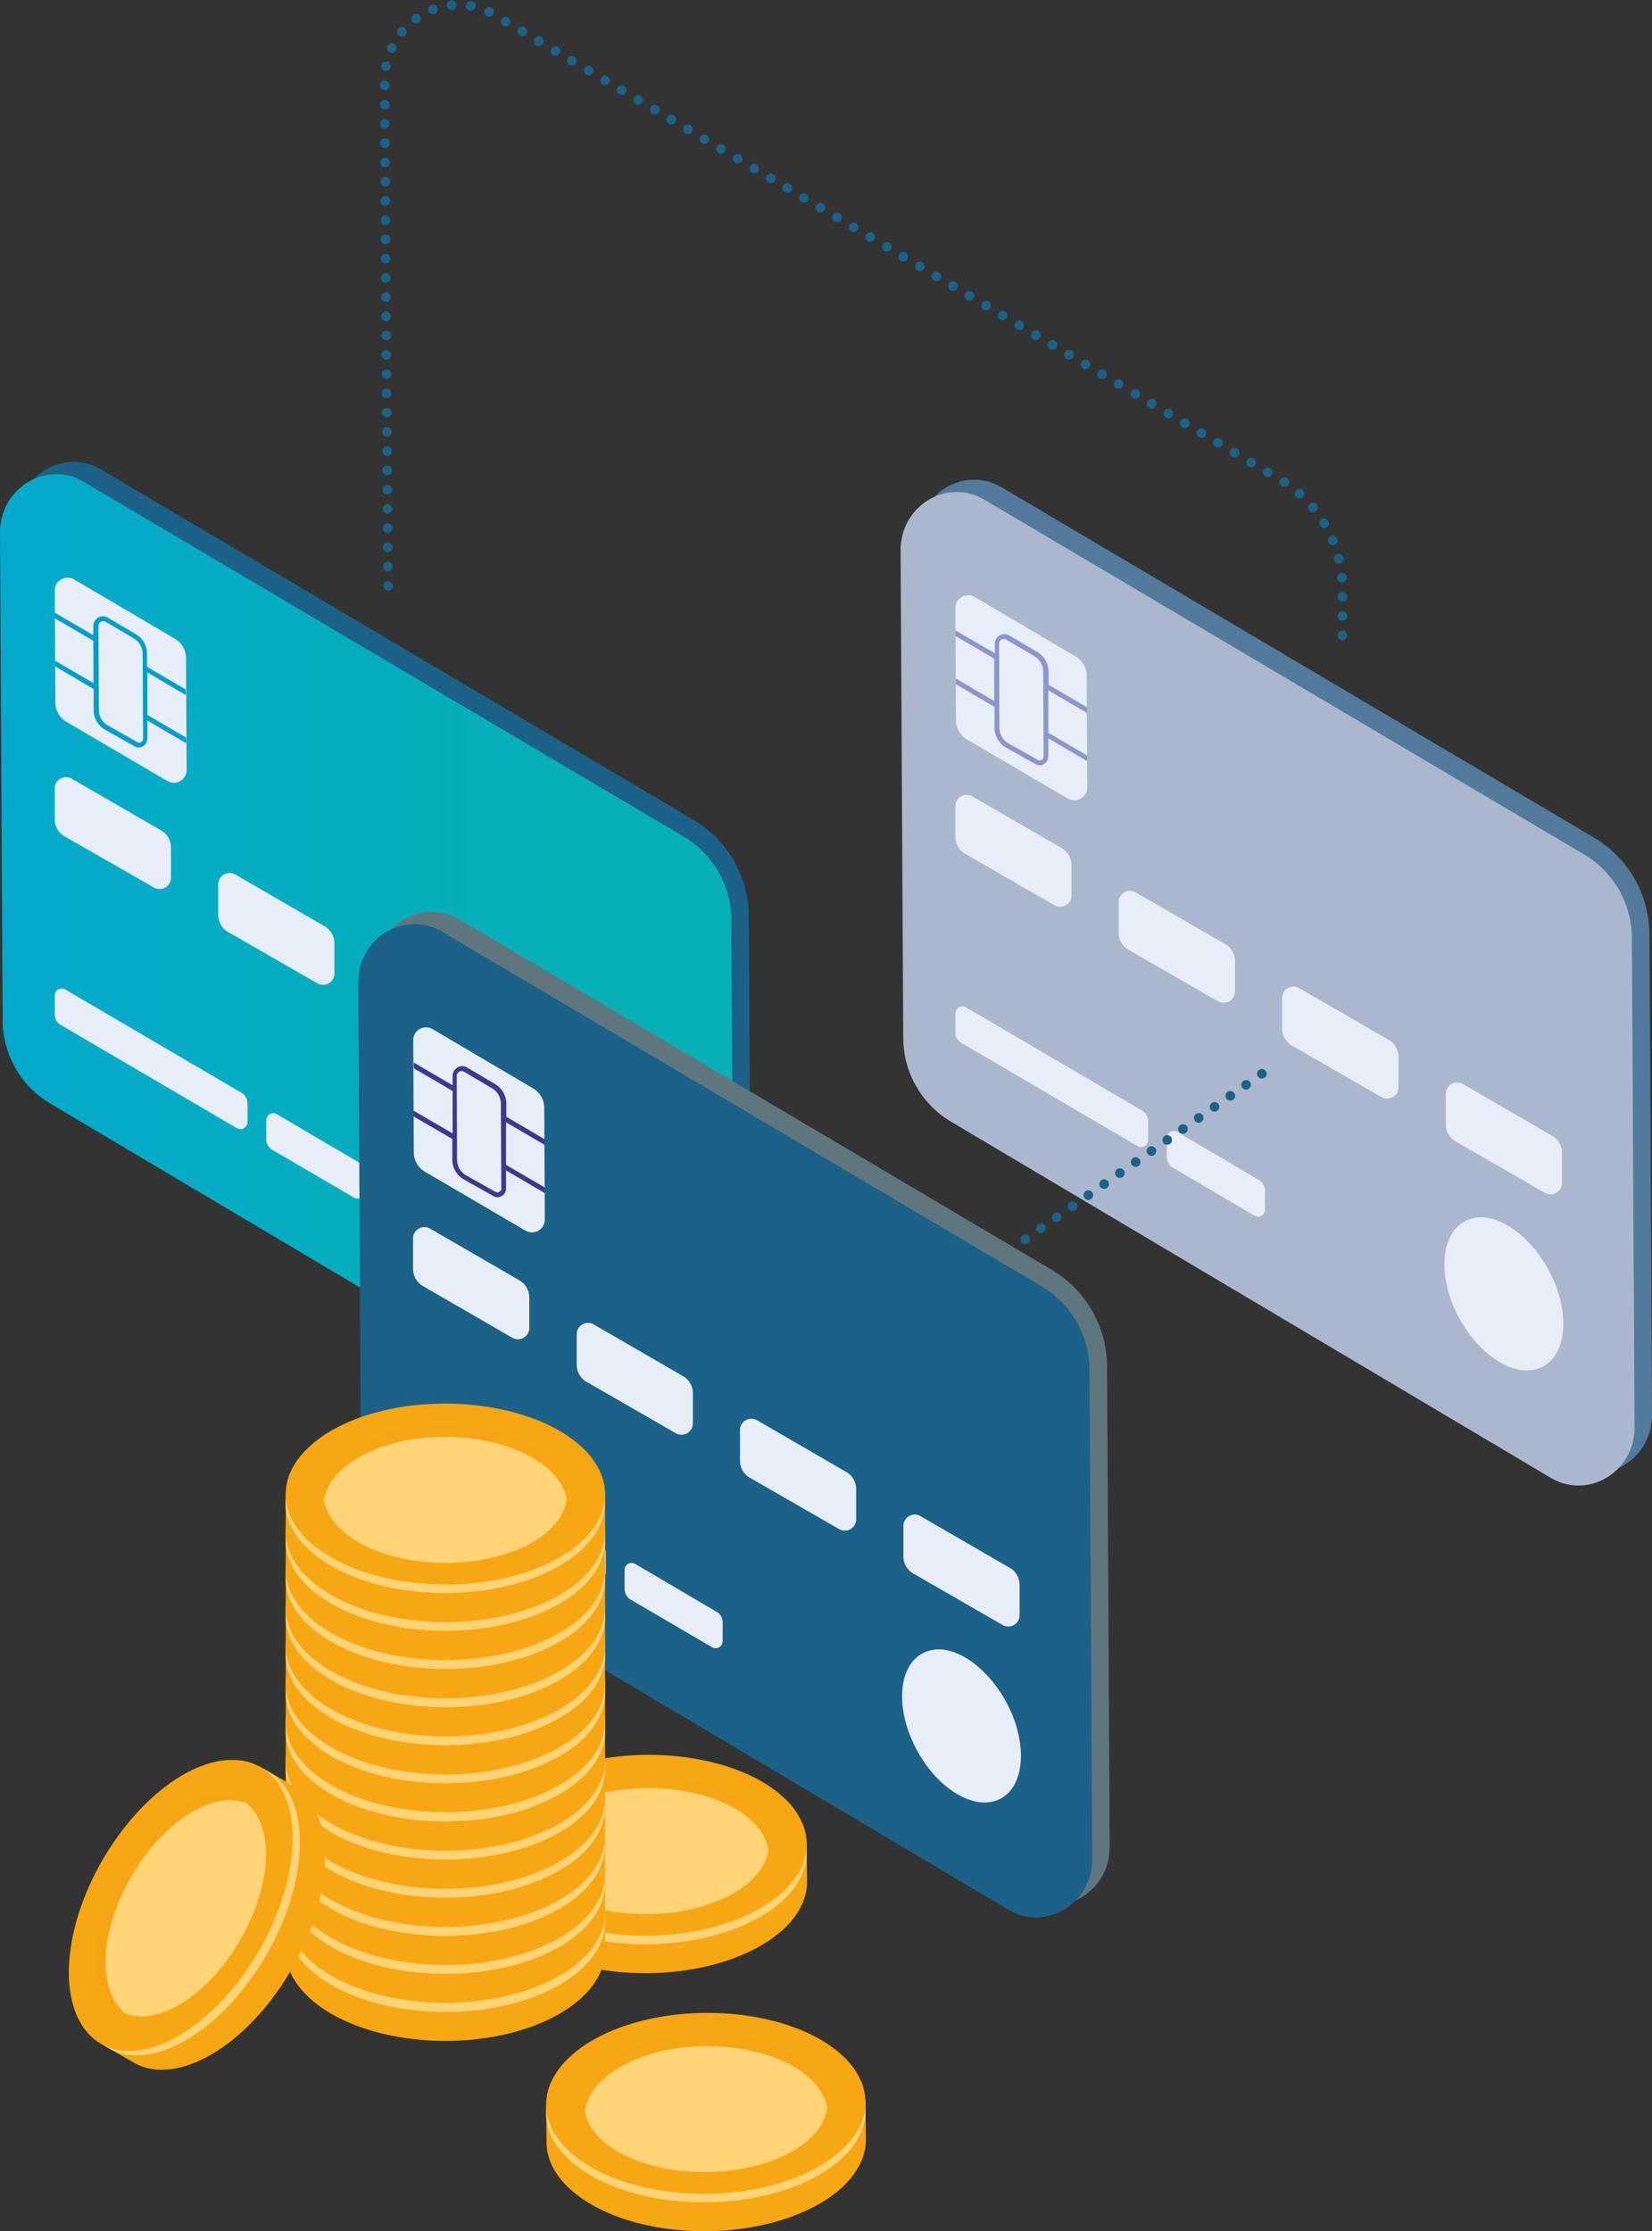
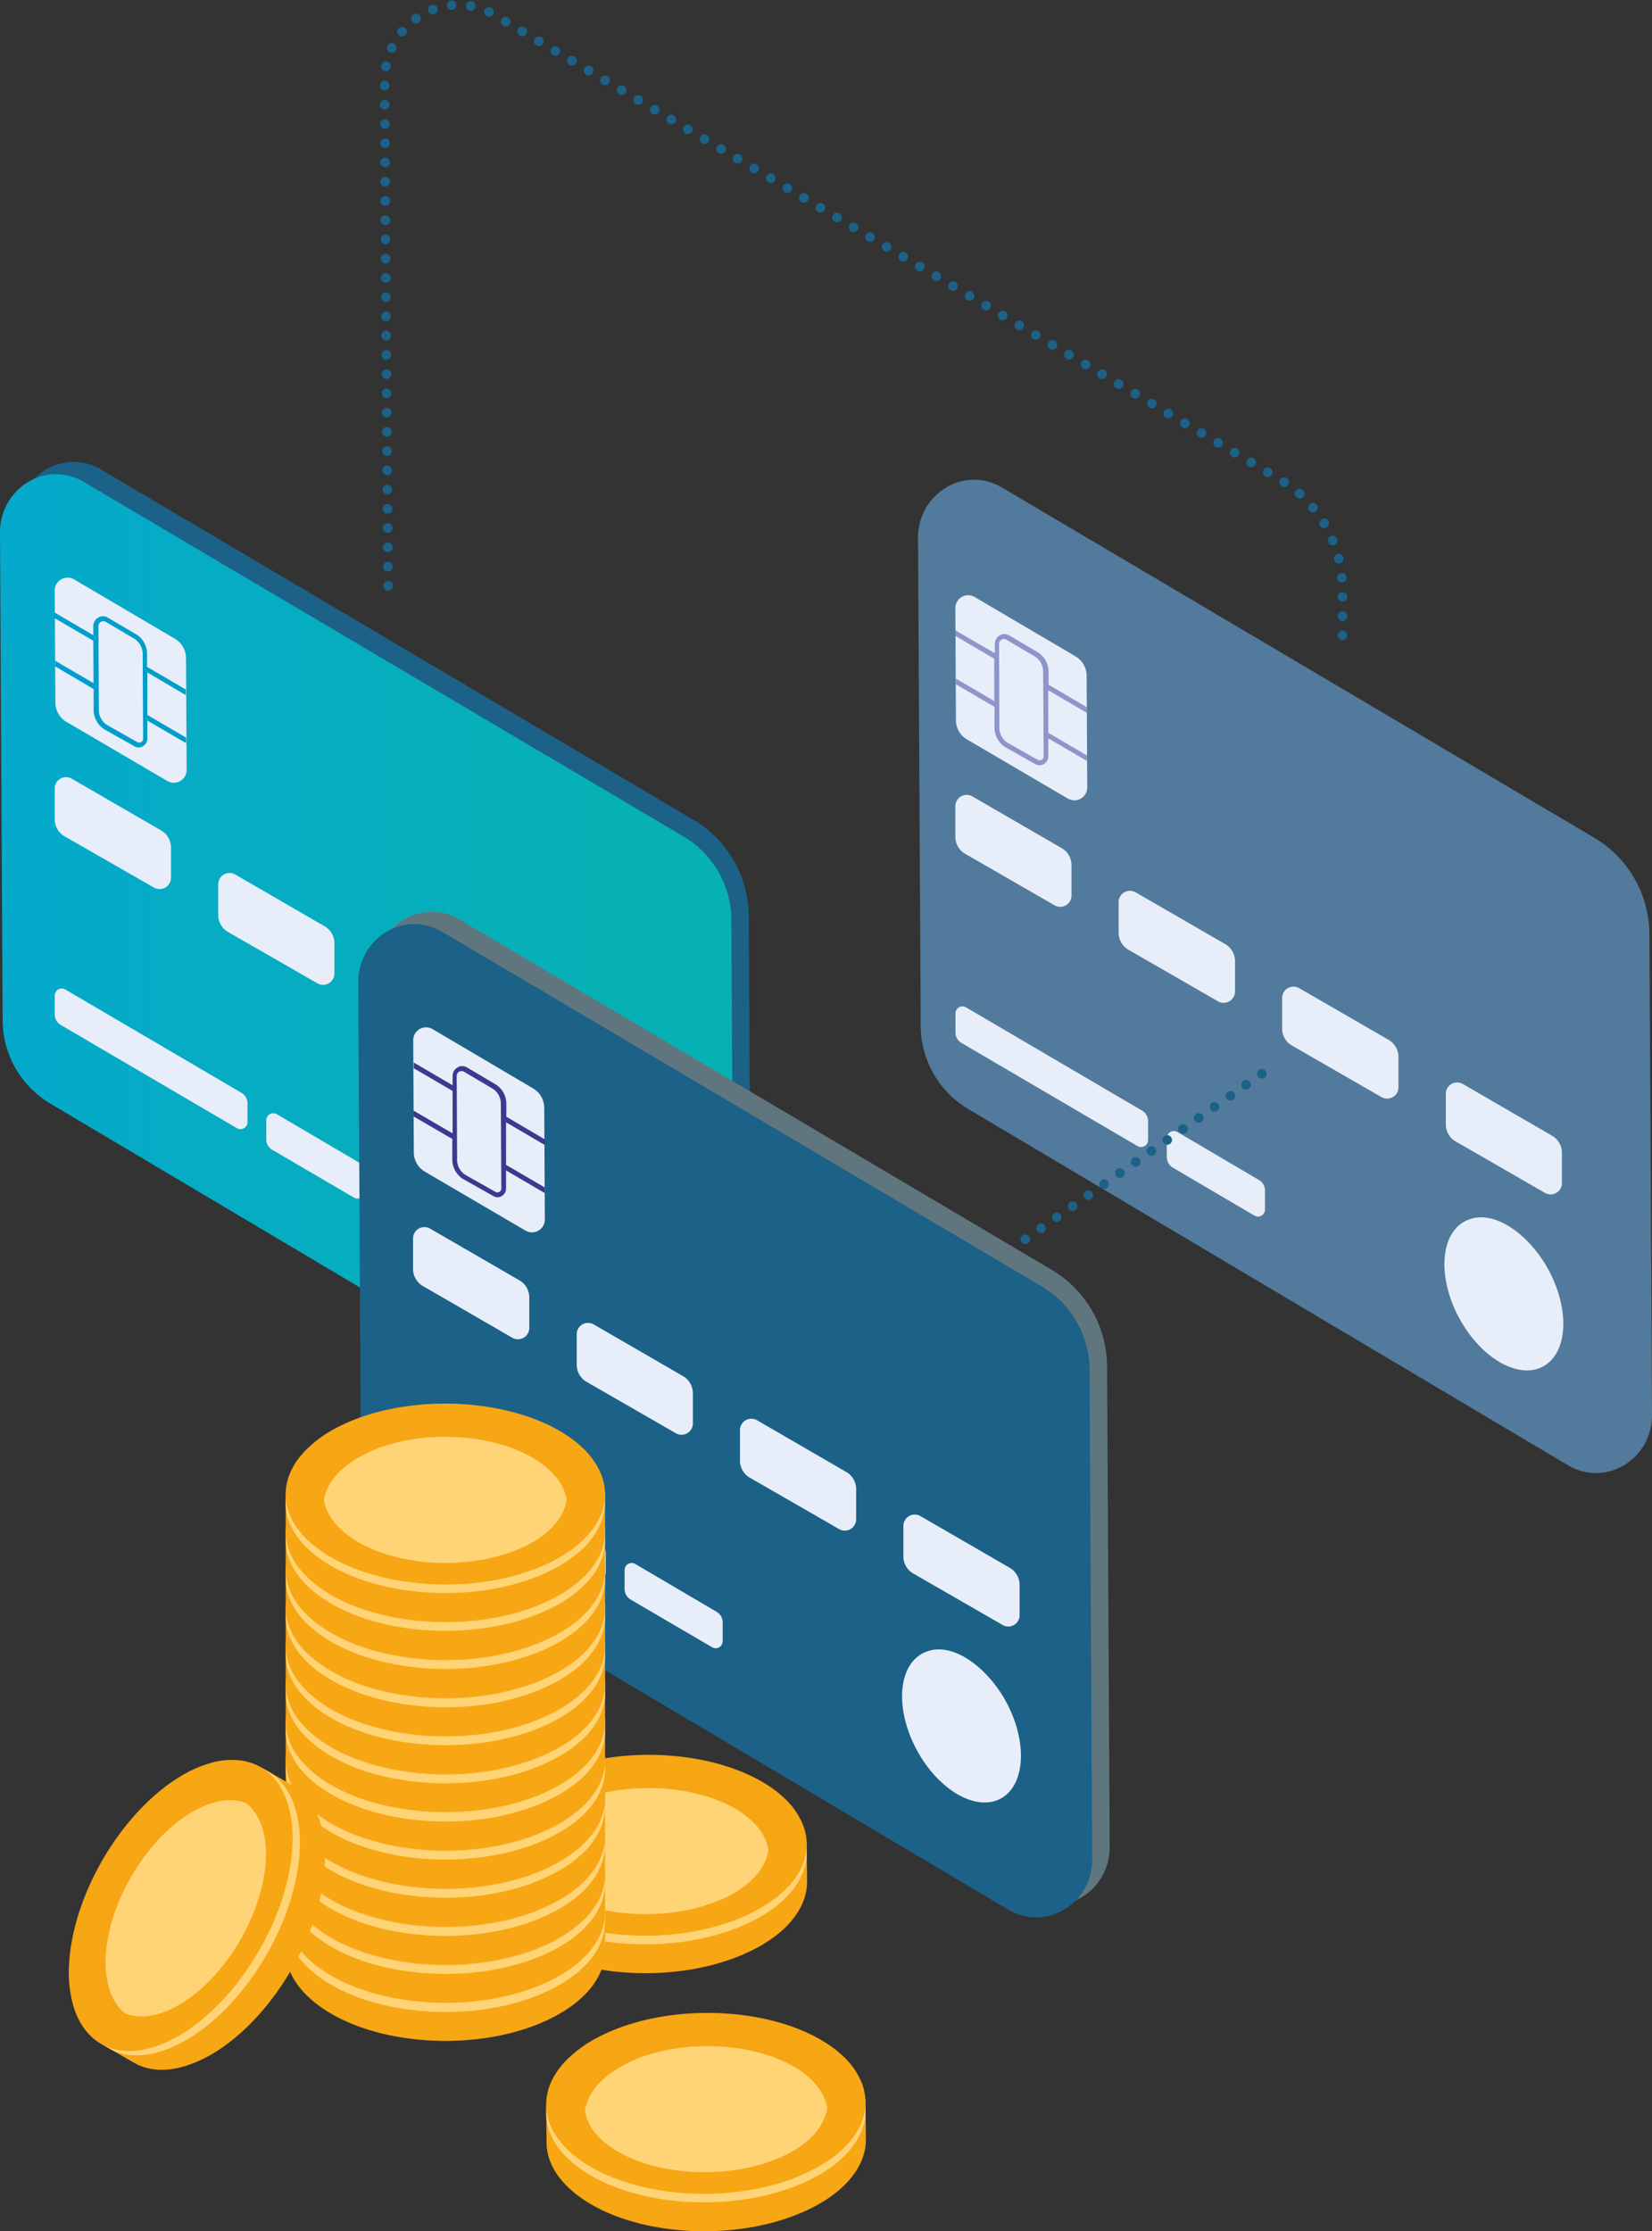
<svg xmlns="http://www.w3.org/2000/svg" viewBox="0 0 343.33 463.68">
  <rect x="0" y="0" width="343.33" height="463.68" fill="#333333" stroke="none" />
  <defs>
    <style>
      .cls-1 {
        isolation: isolate;
      }

      .cls-2 {
        fill: #1c6187;
      }

      .cls-3 {
        fill: url(#linear-gradient);
      }

      .cls-4 {
        fill: none;
        stroke: #1c6187;
        stroke-linecap: round;
        stroke-linejoin: round;
        stroke-width: 2px;
        stroke-dasharray: 0 4;
      }

      .cls-5 {
        fill: #e8eef9;
      }

      .cls-6 {
        fill: #019ecc;
      }

      .cls-7 {
        fill: #527a9c;
      }

      .cls-8 {
        fill: #abb7cc;
      }

      .cls-9 {
        fill: #8d95ca;
      }

      .cls-10 {
        fill: #60767f;
      }

      .cls-11 {
        fill: #3d398e;
      }

      .cls-12, .cls-14 {
        fill: #f7a614;
      }

      .cls-13 {
        fill: #ffd476;
      }

      .cls-14 {
        opacity: 0.5;
        mix-blend-mode: multiply;
      }

      .cls-15 {
        fill: #ec8e41;
      }

      .cls-16 {
        fill: #faba57;
      }
    </style>
    <linearGradient id="linear-gradient" y1="201.76" x2="152.54" y2="201.76" gradientUnits="userSpaceOnUse">
      <stop offset="0" stop-color="#05a9cc" />
      <stop offset="0.81" stop-color="#07b0b5" />
    </linearGradient>
  </defs>
  <title>routing-graphic</title>
  <g class="cls-1">
    <g id="Layer_2" data-name="Layer 2">
      <g id="Columns">
        <g>
          <g>
            <path class="cls-2" d="M3.63,108.14l.55,101.23a20.24,20.24,0,0,0,9.76,17.33l124.78,74.11c7.8,4.62,17.5-1.24,17.45-10.54l-.55-99.73a23.4,23.4,0,0,0-11.32-20.06L21.05,97.59C13.26,93,3.58,98.85,3.63,108.14Z" />
            <path class="cls-3" d="M152,191.28a20.26,20.26,0,0,0-9.78-17.35L35.5,110.84,17.42,100.15C9.63,95.54,0,101.4,0,110.69l.18,33.07.37,68.16a20.24,20.24,0,0,0,9.76,17.33L34.9,243.86l59.5,35.33,40.7,24.17c7.79,4.63,17.49-1.23,17.44-10.54Z" />
            <path class="cls-4" d="M80.66,121.75l-.48-61.53-.24-43.3C79.87,4.75,92.55-2.93,102.76,3.1l23.67,14L266.16,99.73A26.52,26.52,0,0,1,279,122.46V133" />
          </g>
          <g>
            <g>
              <path class="cls-5" d="M137.45,242.07l0-6.22a4.09,4.09,0,0,0-2-3.5l-18.62-10.79a2.36,2.36,0,0,0-3.52,2.13l0,6.28a4.1,4.1,0,0,0,2,3.51l18.62,10.72A2.36,2.36,0,0,0,137.45,242.07Z" />
              <path class="cls-5" d="M103.47,222.15l0-6.21a4.11,4.11,0,0,0-2-3.51L82.85,201.65a2.35,2.35,0,0,0-3.52,2.13l0,6.28a4.08,4.08,0,0,0,2,3.5L100,224.28A2.35,2.35,0,0,0,103.47,222.15Z" />
              <path class="cls-5" d="M69.5,202.24l0-6.22a4.08,4.08,0,0,0-2-3.5L48.88,181.73a2.36,2.36,0,0,0-3.53,2.13l0,6.28a4.09,4.09,0,0,0,2,3.51L66,204.37A2.36,2.36,0,0,0,69.5,202.24Z" />
              <path class="cls-5" d="M35.53,182.32l0-6.22a4.08,4.08,0,0,0-2-3.5L14.9,161.82A2.35,2.35,0,0,0,11.38,164l0,6.28a4.1,4.1,0,0,0,2,3.5L32,184.45A2.36,2.36,0,0,0,35.53,182.32Z" />
            </g>
            <path class="cls-5" d="M116.33,270.65c4.65,8.24,12.46,12.48,17.46,9.47s5.27-12.12.63-20.36c-4.09-7.26-11.84-12.86-17.46-9.47C112,253.29,111.68,262.41,116.33,270.65Z" />
            <g>
              <path class="cls-5" d="M75.74,247.57l0-3.86a2.54,2.54,0,0,0-1.22-2.17l-17-10a1.46,1.46,0,0,0-2.18,1.32l0,3.9a2.51,2.51,0,0,0,1.22,2.17l17,9.95A1.46,1.46,0,0,0,75.74,247.57Z" />
              <path class="cls-5" d="M51.44,233.15l0-3.85a2.57,2.57,0,0,0-1.23-2.18L13.57,205.63A1.46,1.46,0,0,0,11.38,207l0,3.9A2.52,2.52,0,0,0,12.63,213l36.62,21.46A1.47,1.47,0,0,0,51.44,233.15Z" />
            </g>
            <g>
              <path class="cls-5" d="M11.51,146l-.13-23.18a2.67,2.67,0,0,1,4-2.42l21.05,12.39a4.68,4.68,0,0,1,2.23,4l.13,23.1a2.67,2.67,0,0,1-4,2.42l-21-12.31A4.64,4.64,0,0,1,11.51,146Z" />
              <path class="cls-6" d="M11.46,137.3v1.18l8,4.72,0,4.35a4.76,4.76,0,0,0,2.29,4.06l6.22,3.5a1.68,1.68,0,0,0,1.77-.05,1.8,1.8,0,0,0,.88-1.6l0-3.72,8.06,4.71v-1.16l-8.06-4.72,0-8.83,8,4.72v-1.17l-8.06-4.71,0-2.7a4.73,4.73,0,0,0-2.27-4.06l-5.9-3.48a2.05,2.05,0,0,0-1-.28,1.93,1.93,0,0,0-1,.29,2.06,2.06,0,0,0-1,1.79V132l-8.06-4.72v1.17l8.06,4.71.05,8.81Zm9-7.17a1,1,0,0,1,.51-.9,1,1,0,0,1,1,0l5.9,3.48a3.74,3.74,0,0,1,1.78,3.18l.09,17.58a.76.76,0,0,1-.39.72.74.74,0,0,1-.41.13,1,1,0,0,1-.4-.1l-6.19-3.5a3.68,3.68,0,0,1-1.8-3.16Z" />
            </g>
          </g>
        </g>
        <g>
          <g>
            <path class="cls-7" d="M190.79,111.84l.56,101.23a20.24,20.24,0,0,0,9.76,17.33l124.78,74.11c7.79,4.63,17.5-1.24,17.44-10.54l-.54-99.73a23.42,23.42,0,0,0-11.32-20.06L208.22,101.3C200.43,96.69,190.74,102.55,190.79,111.84Z" />
-             <path class="cls-8" d="M339.15,195a20.24,20.24,0,0,0-9.79-17.35L222.67,114.54l-18.08-10.69c-7.79-4.61-17.47,1.25-17.42,10.55l.18,33.06.37,68.16A20.27,20.27,0,0,0,197.48,233l24.59,14.6,59.5,35.33,40.69,24.17c7.8,4.63,17.5-1.23,17.45-10.54Z" />
          </g>
          <g>
            <g>
              <path class="cls-5" d="M324.61,245.77l0-6.22a4.09,4.09,0,0,0-2-3.5L304,225.26a2.36,2.36,0,0,0-3.52,2.13l0,6.28a4.1,4.1,0,0,0,2,3.51l18.61,10.72A2.35,2.35,0,0,0,324.61,245.77Z" />
              <path class="cls-5" d="M290.64,225.85l0-6.21a4.11,4.11,0,0,0-2-3.51L270,205.35a2.36,2.36,0,0,0-3.53,2.13l0,6.28a4.06,4.06,0,0,0,2,3.5L287.12,228A2.36,2.36,0,0,0,290.64,225.85Z" />
              <path class="cls-5" d="M256.67,205.94l0-6.22a4.07,4.07,0,0,0-2-3.5L236,185.43a2.36,2.36,0,0,0-3.52,2.13l0,6.28a4.12,4.12,0,0,0,2,3.51l18.62,10.72A2.36,2.36,0,0,0,256.67,205.94Z" />
              <path class="cls-5" d="M222.69,186l0-6.21a4.11,4.11,0,0,0-2-3.51l-18.62-10.78a2.35,2.35,0,0,0-3.52,2.13l0,6.28a4.08,4.08,0,0,0,2,3.5l18.61,10.72A2.35,2.35,0,0,0,222.69,186Z" />
            </g>
            <path class="cls-5" d="M303.5,274.35c4.64,8.24,12.46,12.48,17.46,9.47s5.27-12.12.62-20.36c-4.09-7.25-11.83-12.86-17.46-9.47C299.13,257,298.85,266.11,303.5,274.35Z" />
            <g>
              <path class="cls-5" d="M262.9,251.27l0-3.86a2.54,2.54,0,0,0-1.22-2.17l-17-10a1.47,1.47,0,0,0-2.19,1.32l0,3.9a2.55,2.55,0,0,0,1.23,2.17l17,10A1.46,1.46,0,0,0,262.9,251.27Z" />
              <path class="cls-5" d="M238.6,236.85l0-3.85a2.54,2.54,0,0,0-1.22-2.18l-36.63-21.49a1.46,1.46,0,0,0-2.18,1.32l0,3.9a2.51,2.51,0,0,0,1.22,2.17l36.63,21.46A1.46,1.46,0,0,0,238.6,236.85Z" />
            </g>
            <g>
              <path class="cls-5" d="M198.67,149.66l-.12-23.18a2.67,2.67,0,0,1,4-2.42l21.05,12.39a4.7,4.7,0,0,1,2.23,4l.13,23.1a2.68,2.68,0,0,1-4,2.42l-21-12.31A4.65,4.65,0,0,1,198.67,149.66Z" />
              <path class="cls-9" d="M198.63,141v1.18l8.06,4.72,0,4.35a4.77,4.77,0,0,0,2.3,4.06l6.21,3.5a1.7,1.7,0,0,0,1.78-.05,1.8,1.8,0,0,0,.88-1.6l0-3.72,8.06,4.71V157l-8.06-4.72,0-8.83,8.06,4.72V147l-8-4.71,0-2.7a4.76,4.76,0,0,0-2.27-4.06l-5.9-3.48a2.08,2.08,0,0,0-1-.28,1.93,1.93,0,0,0-1,.29,2.06,2.06,0,0,0-1,1.79v1.9L198.57,131v1.17l8.06,4.71,0,8.81Zm9-7.17a1,1,0,0,1,.5-.9,1,1,0,0,1,1,0l5.9,3.48a3.72,3.72,0,0,1,1.77,3.18l.1,17.58a.78.78,0,0,1-.39.72.71.71,0,0,1-.41.13,1,1,0,0,1-.4-.1l-6.2-3.5a3.69,3.69,0,0,1-1.79-3.16Z" />
            </g>
          </g>
        </g>
        <line class="cls-4" x1="147.53" y1="303.4" x2="263.35" y2="222.37" />
        <g>
          <g>
            <path class="cls-10" d="M78.08,201.64l.56,101.22A20.25,20.25,0,0,0,88.4,320.2l124.78,74.1c7.79,4.63,17.49-1.23,17.44-10.54L230.08,284A23.44,23.44,0,0,0,218.76,264L95.51,191.09C87.72,186.48,78,192.34,78.08,201.64Z" />
            <path class="cls-2" d="M226.44,284.78a20.26,20.26,0,0,0-9.79-17.36L110,204.33,91.88,193.64c-7.79-4.61-17.47,1.25-17.42,10.55l.18,33.06L75,305.41a20.27,20.27,0,0,0,9.76,17.34l24.59,14.6,59.5,35.34,40.69,24.16c7.8,4.63,17.5-1.23,17.45-10.53Z" />
          </g>
          <g>
            <g>
              <path class="cls-5" d="M211.9,335.56l0-6.22a4.11,4.11,0,0,0-2-3.5l-18.62-10.78a2.36,2.36,0,0,0-3.53,2.13l0,6.28a4.08,4.08,0,0,0,2,3.5l18.61,10.72A2.35,2.35,0,0,0,211.9,335.56Z" />
              <path class="cls-5" d="M177.93,315.65l0-6.22a4.08,4.08,0,0,0-2-3.5l-18.61-10.79a2.36,2.36,0,0,0-3.53,2.13l0,6.28a4.09,4.09,0,0,0,2,3.51l18.62,10.72A2.36,2.36,0,0,0,177.93,315.65Z" />
              <path class="cls-5" d="M144,295.73l0-6.22a4.11,4.11,0,0,0-2-3.5l-18.62-10.78a2.35,2.35,0,0,0-3.52,2.12l0,6.29a4.1,4.1,0,0,0,2,3.5l18.62,10.72A2.36,2.36,0,0,0,144,295.73Z" />
              <path class="cls-5" d="M110,275.82l0-6.22a4.09,4.09,0,0,0-2-3.5L89.36,255.31a2.36,2.36,0,0,0-3.52,2.13l0,6.28a4.1,4.1,0,0,0,2,3.51L106.46,278A2.36,2.36,0,0,0,110,275.82Z" />
            </g>
            <path class="cls-5" d="M190.79,364.14c4.64,8.24,12.46,12.48,17.45,9.48s5.28-12.13.63-20.37c-4.09-7.25-11.83-12.86-17.46-9.47C186.42,346.79,186.14,355.91,190.79,364.14Z" />
            <g>
              <path class="cls-5" d="M150.19,341.06l0-3.85A2.54,2.54,0,0,0,149,335l-17-10a1.47,1.47,0,0,0-2.19,1.32l0,3.9a2.57,2.57,0,0,0,1.23,2.18l17,9.95A1.46,1.46,0,0,0,150.19,341.06Z" />
              <path class="cls-5" d="M125.89,326.65l0-3.86a2.51,2.51,0,0,0-1.22-2.17L88,299.12a1.46,1.46,0,0,0-2.18,1.32l0,3.9a2.54,2.54,0,0,0,1.22,2.18L123.71,328A1.46,1.46,0,0,0,125.89,326.65Z" />
            </g>
            <g>
              <path class="cls-5" d="M86,239.45l-.12-23.18a2.67,2.67,0,0,1,4-2.42l21,12.39a4.7,4.7,0,0,1,2.23,4l.12,23.1a2.67,2.67,0,0,1-4,2.41l-21-12.3A4.68,4.68,0,0,1,86,239.45Z" />
              <path class="cls-11" d="M85.92,230.79V232L94,236.69l0,4.36a4.76,4.76,0,0,0,2.3,4l6.21,3.5a1.68,1.68,0,0,0,1.78,0,1.79,1.79,0,0,0,.88-1.6l0-3.72,8.06,4.72v-1.17l-8.06-4.71,0-8.84,8.06,4.72v-1.17l-8-4.71,0-2.7a4.74,4.74,0,0,0-2.27-4.05l-5.9-3.49a2.08,2.08,0,0,0-1-.28,1.91,1.91,0,0,0-1,.3,2,2,0,0,0-1,1.78v1.9l-8.06-4.72V222l8.06,4.72,0,8.81Zm9-7.17a1,1,0,0,1,.5-.9,1,1,0,0,1,1,0l5.9,3.48a3.69,3.69,0,0,1,1.77,3.18l.1,17.58a.77.77,0,0,1-.39.71.71.71,0,0,1-.41.13,1,1,0,0,1-.4-.1l-6.2-3.5A3.69,3.69,0,0,1,95,241Z" />
            </g>
          </g>
        </g>
        <g>
          <g>
            <path class="cls-12" d="M158.15,377.94c-11.54-6.55-30.26-7.33-43.7-1.45a36.78,36.78,0,0,0-3.82,1.95l-9.34,5.37.08,7.82c0,3.94,2.25,7.88,6.78,11.22,11.11,8.17,31.93,9.61,46.51,3.22,8.62-3.77,13.13-9.44,13.07-15.14l-.08-8.24Z" />
            <path class="cls-13" d="M154.57,398.24c-14.58,6.39-35.39,4.95-46.5-3.22-4.53-3.34-6.75-7.27-6.78-11.21l0,1.82c0,3.94,2.25,7.88,6.78,11.22,11.1,8.16,31.92,9.61,46.5,3.22,8.63-3.77,13.13-9.45,13.08-15.14l0-1.83C167.71,388.8,163.2,394.47,154.57,398.24Z" />
            <g>
              <path class="cls-12" d="M167.48,381.31a10.88,10.88,0,0,0-.61-2.1,15.55,15.55,0,0,0-4.21-5.84c-.55-.49-1.11-1-1.75-1.44-11.1-8.19-31.94-9.66-46.54-3.28-.84.36-1.61.75-2.37,1.15a25.58,25.58,0,0,0-6.83,5.05,17.62,17.62,0,0,0-1.58,2c-3.62,5.25-3,11.28,2.22,16.32A22.26,22.26,0,0,0,108,395c11.11,8.19,31.95,9.66,46.55,3.28,1.09-.48,2.09-1,3-1.52C165.09,392.64,168.5,386.9,167.48,381.31Z" />
              <g>
                <path class="cls-14" d="M118.12,375.12c.35-.17.68-.35,1-.51,11.14-4.86,27-3.74,35.5,2.51,3,2.2,4.62,4.74,5,7.32.48-3.39-1.14-6.87-5.06-9.77-8.47-6.24-24.37-7.36-35.5-2.5-.37.16-.7.34-1,.5-6.5,3.17-9.56,7.81-8.81,12.33C109.78,381.3,112.79,377.71,118.12,375.12Z" />
                <path class="cls-13" d="M114.31,392.29c8.19,6,23.31,7.27,34.37,2.94.38-.14.76-.28,1.13-.44,6-2.61,9.34-6.42,9.89-10.35-.42-2.58-2-5.12-5-7.32-8.47-6.25-24.36-7.37-35.5-2.51-.36.16-.69.34-1,.51-5.33,2.59-8.34,6.18-8.84,9.88C109.7,387.57,111.34,390.1,114.31,392.29Z" />
              </g>
            </g>
          </g>
          <g>
            <path class="cls-12" d="M116.3,392.26c-11.48-6.67-30.19-7.65-43.69-1.91a36.15,36.15,0,0,0-3.84,1.91l-9.39,5.28v7.82c0,3.93,2.17,7.9,6.67,11.28,11,8.29,31.82,9.95,46.47,3.72,8.66-3.69,13.22-9.31,13.23-15v-8.25Z" />
            <path class="cls-13" d="M112.51,412.53c-14.65,6.23-35.45,4.57-46.47-3.72-4.5-3.39-6.67-7.34-6.66-11.27v1.81c0,3.94,2.17,7.9,6.67,11.29,11,8.28,31.82,9.95,46.47,3.72,8.66-3.69,13.22-9.31,13.23-15v-1.82C125.74,403.22,121.17,408.84,112.51,412.53Z" />
            <g>
              <path class="cls-13" d="M125.59,395.74a12.6,12.6,0,0,0-.58-2.12,15.76,15.76,0,0,0-4.16-5.88c-.54-.49-1.1-1-1.73-1.45-11-8.31-31.84-10-46.51-3.78-.83.35-1.61.73-2.37,1.12a25.25,25.25,0,0,0-6.89,5,17.59,17.59,0,0,0-1.6,1.93c-3.68,5.22-3.15,11.25,2,16.35A23.61,23.61,0,0,0,66,408.82c11,8.31,31.84,10,46.51,3.77a32.43,32.43,0,0,0,3.07-1.49C123.08,407,126.55,401.33,125.59,395.74Z" />
              <g>
                <path class="cls-15" d="M76.3,389c.35-.17.68-.34,1-.49,11.18-4.75,27.07-3.46,35.47,2.88,3,2.23,4.57,4.79,5,7.37.51-3.38-1.07-6.89-5-9.82-8.4-6.34-24.29-7.63-35.47-2.88-.37.16-.7.33-1,.49-6.54,3.1-9.65,7.71-9,12.24C67.9,395.12,70.94,391.56,76.3,389Z" />
                <path class="cls-13" d="M72.31,406.14c8.12,6.13,23.23,7.52,34.33,3.32.38-.15.77-.28,1.14-.44,6-2.54,9.41-6.31,10-10.24-.39-2.58-2-5.14-5-7.37-8.4-6.34-24.29-7.63-35.47-2.88-.37.15-.7.32-1,.49-5.36,2.54-8.4,6.1-9,9.79C67.75,401.38,69.36,403.92,72.31,406.14Z" />
              </g>
            </g>
          </g>
          <g>
            <path class="cls-12" d="M116.3,384.34c-11.48-6.67-30.19-7.65-43.69-1.91a36.15,36.15,0,0,0-3.84,1.91l-9.39,5.27v7.83c0,3.93,2.17,7.89,6.67,11.28,11,8.29,31.82,9.95,46.47,3.72,8.66-3.69,13.22-9.31,13.23-15v-8.25Z" />
            <path class="cls-13" d="M112.51,404.61c-14.65,6.23-35.45,4.56-46.47-3.72-4.5-3.39-6.67-7.34-6.66-11.28v1.82c0,3.94,2.17,7.9,6.67,11.29,11,8.28,31.82,9.95,46.47,3.72,8.66-3.69,13.22-9.31,13.23-15V389.6C125.74,395.3,121.17,400.92,112.51,404.61Z" />
            <g>
              <path class="cls-16" d="M125.59,387.81a12.76,12.76,0,0,0-.58-2.11,15.68,15.68,0,0,0-4.16-5.88c-.54-.5-1.1-1-1.73-1.46-11-8.3-31.84-10-46.51-3.77-.83.35-1.61.73-2.37,1.12a25.44,25.44,0,0,0-6.89,5,17.67,17.67,0,0,0-1.6,1.94c-3.68,5.22-3.15,11.25,2,16.35A23.61,23.61,0,0,0,66,400.9c11,8.3,31.84,10,46.51,3.77a32.43,32.43,0,0,0,3.07-1.49C123.08,399.12,126.55,393.41,125.59,387.81Z" />
              <g>
                <path class="cls-15" d="M76.3,381.1c.35-.17.68-.34,1-.5,11.18-4.74,27.07-3.45,35.47,2.88,3,2.23,4.57,4.79,5,7.38.51-3.39-1.07-6.89-5-9.82-8.4-6.34-24.29-7.63-35.47-2.88-.37.15-.7.33-1,.49-6.54,3.1-9.65,7.71-9,12.24C67.9,387.19,70.94,383.64,76.3,381.1Z" />
                <path class="cls-13" d="M72.31,398.22c8.12,6.13,23.23,7.52,34.33,3.32.38-.15.77-.28,1.14-.44,6-2.54,9.41-6.31,10-10.24-.39-2.59-2-5.15-5-7.38-8.4-6.33-24.29-7.62-35.47-2.88-.37.16-.7.33-1,.5-5.36,2.54-8.4,6.09-9,9.79C67.75,393.46,69.36,396,72.31,398.22Z" />
              </g>
            </g>
          </g>
          <g>
            <path class="cls-12" d="M116.3,376.42c-11.48-6.67-30.19-7.65-43.69-1.91a36.15,36.15,0,0,0-3.84,1.91l-9.39,5.27v7.82c0,3.94,2.17,7.9,6.67,11.29,11,8.28,31.82,9.95,46.47,3.72,8.66-3.69,13.22-9.31,13.23-15v-8.24Z" />
            <path class="cls-13" d="M112.51,396.69C97.86,402.92,77.06,401.25,66,393c-4.5-3.39-6.67-7.34-6.66-11.28v1.82c0,3.93,2.17,7.9,6.67,11.29,11,8.28,31.82,9.95,46.47,3.71,8.66-3.68,13.22-9.3,13.23-15v-1.83C125.74,387.38,121.17,393,112.51,396.69Z" />
            <g>
              <path class="cls-16" d="M125.59,379.89a12.76,12.76,0,0,0-.58-2.11,15.68,15.68,0,0,0-4.16-5.88c-.54-.5-1.1-1-1.73-1.46-11-8.3-31.84-10-46.51-3.77-.83.35-1.61.73-2.37,1.12a25.44,25.44,0,0,0-6.89,5,17.67,17.67,0,0,0-1.6,1.94c-3.68,5.22-3.15,11.25,2,16.35A23.61,23.61,0,0,0,66,393c11,8.3,31.84,10,46.51,3.77,1.1-.46,2.1-1,3.07-1.49C123.08,391.2,126.55,385.49,125.59,379.89Z" />
              <g>
                <path class="cls-15" d="M76.3,373.18c.35-.17.68-.34,1-.5,11.18-4.74,27.07-3.45,35.47,2.88,3,2.23,4.57,4.79,5,7.38.51-3.39-1.07-6.89-5-9.82-8.4-6.34-24.29-7.63-35.47-2.88-.37.15-.7.33-1,.49-6.54,3.1-9.65,7.71-9,12.24C67.9,379.27,70.94,375.71,76.3,373.18Z" />
                <path class="cls-13" d="M72.31,390.3c8.12,6.13,23.23,7.52,34.33,3.31.38-.14.77-.27,1.14-.43,6-2.55,9.41-6.32,10-10.24-.39-2.59-2-5.15-5-7.38-8.4-6.33-24.29-7.62-35.47-2.88-.37.16-.7.33-1,.5-5.36,2.53-8.4,6.09-9,9.79C67.75,385.54,69.36,388.08,72.31,390.3Z" />
              </g>
            </g>
          </g>
          <g>
            <path class="cls-12" d="M116.3,368.5c-11.48-6.67-30.19-7.65-43.69-1.91a36.15,36.15,0,0,0-3.84,1.91l-9.39,5.27v7.82c0,3.94,2.17,7.9,6.67,11.29,11,8.28,31.82,9.95,46.47,3.72,8.66-3.69,13.22-9.31,13.23-15v-8.24Z" />
            <path class="cls-13" d="M112.51,388.76C97.86,395,77.06,393.33,66,385.05c-4.5-3.39-6.67-7.35-6.66-11.28v1.82c0,3.93,2.17,7.9,6.67,11.28,11,8.29,31.82,10,46.47,3.72,8.66-3.68,13.22-9.31,13.23-15v-1.83C125.74,379.46,121.17,385.08,112.51,388.76Z" />
            <g>
              <path class="cls-16" d="M125.59,372a12.49,12.49,0,0,0-.58-2.11,15.68,15.68,0,0,0-4.16-5.88c-.54-.5-1.1-1-1.73-1.46-11-8.31-31.84-10-46.51-3.77-.83.35-1.61.73-2.37,1.12a25.44,25.44,0,0,0-6.89,5,17.67,17.67,0,0,0-1.6,1.94c-3.68,5.22-3.15,11.25,2,16.35A23.56,23.56,0,0,0,66,385.05c11,8.31,31.84,10,46.51,3.78,1.1-.46,2.1-1,3.07-1.49C123.08,383.27,126.55,377.57,125.59,372Z" />
              <g>
                <path class="cls-15" d="M76.3,365.26c.35-.17.68-.34,1-.5,11.18-4.74,27.07-3.45,35.47,2.88,3,2.23,4.57,4.79,5,7.38.51-3.39-1.07-6.89-5-9.82-8.4-6.34-24.29-7.63-35.47-2.88-.37.15-.7.33-1,.49-6.54,3.09-9.65,7.71-9,12.23C67.9,371.35,70.94,367.79,76.3,365.26Z" />
                <path class="cls-13" d="M72.31,382.38c8.12,6.13,23.23,7.52,34.33,3.31.38-.14.77-.27,1.14-.43,6-2.55,9.41-6.32,10-10.24-.39-2.59-2-5.15-5-7.38-8.4-6.33-24.29-7.62-35.47-2.88-.37.16-.7.33-1,.5-5.36,2.53-8.4,6.09-9,9.78C67.75,377.62,69.36,380.16,72.31,382.38Z" />
              </g>
            </g>
          </g>
          <g>
            <path class="cls-12" d="M116.3,360.58c-11.48-6.68-30.19-7.66-43.69-1.91a36.15,36.15,0,0,0-3.84,1.91l-9.39,5.27v7.82c0,3.93,2.17,7.9,6.67,11.29,11,8.28,31.82,10,46.47,3.71,8.66-3.68,13.22-9.3,13.23-15v-8.24Z" />
            <path class="cls-13" d="M112.51,380.84c-14.65,6.24-35.45,4.57-46.47-3.72-4.5-3.38-6.67-7.34-6.66-11.27v1.82c0,3.93,2.17,7.9,6.67,11.28,11,8.29,31.82,9.95,46.47,3.72,8.66-3.68,13.22-9.31,13.23-15v-1.83C125.74,371.53,121.17,377.16,112.51,380.84Z" />
            <g>
              <path class="cls-16" d="M125.59,364.05a12.49,12.49,0,0,0-.58-2.11,15.68,15.68,0,0,0-4.16-5.88,21.11,21.11,0,0,0-1.73-1.46c-11-8.31-31.84-10-46.51-3.77-.83.35-1.61.73-2.37,1.12a25.44,25.44,0,0,0-6.89,5,17.67,17.67,0,0,0-1.6,1.94c-3.68,5.22-3.15,11.25,2,16.35A23.56,23.56,0,0,0,66,377.13c11,8.31,31.84,10,46.51,3.78,1.1-.46,2.1-1,3.07-1.49C123.08,375.35,126.55,369.65,125.59,364.05Z" />
              <g>
                <path class="cls-15" d="M76.3,357.34c.35-.17.68-.34,1-.5,11.18-4.74,27.07-3.46,35.47,2.88,3,2.23,4.57,4.79,5,7.38.51-3.39-1.07-6.89-5-9.83-8.4-6.33-24.29-7.62-35.47-2.87-.37.15-.7.32-1,.49-6.54,3.09-9.65,7.71-9,12.23C67.9,363.43,70.94,359.87,76.3,357.34Z" />
                <path class="cls-13" d="M72.31,374.46c8.12,6.13,23.23,7.52,34.33,3.31.38-.14.77-.27,1.14-.43,6-2.55,9.41-6.32,10-10.24-.39-2.59-2-5.15-5-7.38-8.4-6.34-24.29-7.62-35.47-2.88-.37.16-.7.33-1,.5-5.36,2.53-8.4,6.09-9,9.78C67.75,369.7,69.36,372.24,72.31,374.46Z" />
              </g>
            </g>
          </g>
          <g>
            <path class="cls-12" d="M116.3,352.66C104.82,346,86.11,345,72.61,350.75a36.15,36.15,0,0,0-3.84,1.91l-9.39,5.27v7.82c0,3.93,2.17,7.9,6.67,11.28,11,8.29,31.82,10,46.47,3.72,8.66-3.68,13.22-9.31,13.23-15v-8.24Z" />
            <path class="cls-13" d="M112.51,372.92c-14.65,6.23-35.45,4.57-46.47-3.72-4.5-3.38-6.67-7.34-6.66-11.27v1.82c0,3.93,2.17,7.9,6.67,11.28,11,8.29,31.82,10,46.47,3.72,8.66-3.69,13.22-9.31,13.23-15v-1.83C125.74,363.61,121.17,369.24,112.51,372.92Z" />
            <g>
              <path class="cls-13" d="M125.59,356.13A12.86,12.86,0,0,0,125,354a15.84,15.84,0,0,0-4.16-5.88c-.54-.49-1.1-1-1.73-1.45-11-8.31-31.84-10-46.51-3.78-.83.36-1.61.74-2.37,1.12a25.68,25.68,0,0,0-6.89,5,17.67,17.67,0,0,0-1.6,1.94c-3.68,5.21-3.15,11.25,2,16.34A22.23,22.23,0,0,0,66,369.21c11,8.31,31.84,10,46.51,3.78,1.1-.47,2.1-1,3.07-1.49C123.08,367.43,126.55,361.72,125.59,356.13Z" />
              <g>
                <path class="cls-15" d="M76.3,349.41c.35-.16.68-.33,1-.49,11.18-4.75,27.07-3.46,35.47,2.88,3,2.23,4.57,4.79,5,7.38.51-3.39-1.07-6.89-5-9.83-8.4-6.33-24.29-7.62-35.47-2.88-.37.16-.7.33-1,.5-6.54,3.09-9.65,7.71-9,12.23C67.9,355.51,70.94,352,76.3,349.41Z" />
                <path class="cls-13" d="M72.31,366.54c8.12,6.13,23.23,7.52,34.33,3.31.38-.14.77-.28,1.14-.43,6-2.55,9.41-6.32,10-10.24-.39-2.59-2-5.15-5-7.38-8.4-6.34-24.29-7.63-35.47-2.88-.37.16-.7.33-1,.49-5.36,2.54-8.4,6.1-9,9.79C67.75,361.77,69.36,364.32,72.31,366.54Z" />
              </g>
            </g>
          </g>
          <g>
            <path class="cls-12" d="M116.3,344.74c-11.48-6.68-30.19-7.66-43.69-1.91a36.15,36.15,0,0,0-3.84,1.91L59.38,350v7.82c0,3.93,2.17,7.9,6.67,11.28,11,8.29,31.82,9.95,46.47,3.72,8.66-3.68,13.22-9.31,13.23-15v-8.24Z" />
            <path class="cls-13" d="M112.51,365c-14.65,6.23-35.45,4.57-46.47-3.72-4.5-3.38-6.67-7.34-6.66-11.27v1.82c0,3.93,2.17,7.9,6.67,11.28,11,8.29,31.82,9.95,46.47,3.72,8.66-3.69,13.22-9.31,13.23-15V350C125.74,355.69,121.17,361.31,112.51,365Z" />
            <g>
              <path class="cls-16" d="M125.59,348.21a12.6,12.6,0,0,0-.58-2.12,15.84,15.84,0,0,0-4.16-5.88c-.54-.49-1.1-1-1.73-1.45-11-8.31-31.84-10-46.51-3.78-.83.36-1.61.74-2.37,1.12a25.46,25.46,0,0,0-6.89,5,17.67,17.67,0,0,0-1.6,1.94c-3.68,5.21-3.15,11.24,2,16.34A22.23,22.23,0,0,0,66,361.29c11,8.31,31.84,10,46.51,3.78,1.1-.47,2.1-1,3.07-1.49C123.08,359.51,126.55,353.8,125.59,348.21Z" />
              <g>
                <path class="cls-15" d="M76.3,341.49c.35-.16.68-.34,1-.49,11.18-4.75,27.07-3.46,35.47,2.88,3,2.23,4.57,4.79,5,7.37.51-3.38-1.07-6.88-5-9.82-8.4-6.33-24.29-7.62-35.47-2.88-.37.16-.7.33-1,.5-6.54,3.09-9.65,7.71-9,12.23C67.9,347.59,70.94,344,76.3,341.49Z" />
                <path class="cls-13" d="M72.31,358.62c8.12,6.12,23.23,7.51,34.33,3.31.38-.14.77-.28,1.14-.43,6-2.55,9.41-6.32,10-10.25-.39-2.58-2-5.14-5-7.37-8.4-6.34-24.29-7.63-35.47-2.88-.37.15-.7.33-1,.49-5.36,2.54-8.4,6.1-9,9.79C67.75,353.85,69.36,356.4,72.31,358.62Z" />
              </g>
            </g>
          </g>
          <g>
            <path class="cls-12" d="M116.3,336.82c-11.48-6.68-30.19-7.66-43.69-1.91a32.71,32.71,0,0,0-3.84,1.91l-9.39,5.27v7.82c0,3.93,2.17,7.9,6.67,11.28,11,8.29,31.82,9.95,46.47,3.72,8.66-3.69,13.22-9.31,13.23-15v-8.25Z" />
            <path class="cls-13" d="M112.51,357.08c-14.65,6.23-35.45,4.57-46.47-3.72-4.5-3.38-6.67-7.34-6.66-11.27v1.82c0,3.93,2.17,7.9,6.67,11.28,11,8.29,31.82,9.95,46.47,3.72,8.66-3.69,13.22-9.31,13.23-15v-1.83C125.74,347.77,121.17,353.39,112.51,357.08Z" />
            <g>
              <path class="cls-16" d="M125.59,340.29a12.6,12.6,0,0,0-.58-2.12,15.84,15.84,0,0,0-4.16-5.88c-.54-.49-1.1-1-1.73-1.45-11-8.31-31.84-10-46.51-3.78-.83.36-1.61.73-2.37,1.12a25.25,25.25,0,0,0-6.89,5,17.59,17.59,0,0,0-1.6,1.93c-3.68,5.22-3.15,11.25,2,16.35A22.23,22.23,0,0,0,66,353.37c11,8.31,31.84,10,46.51,3.78,1.1-.47,2.1-1,3.07-1.49C123.08,351.59,126.55,345.88,125.59,340.29Z" />
              <g>
                <path class="cls-15" d="M76.3,333.57c.35-.16.68-.34,1-.49,11.18-4.75,27.07-3.46,35.47,2.88,3,2.23,4.57,4.79,5,7.37.51-3.38-1.07-6.88-5-9.82-8.4-6.33-24.29-7.62-35.47-2.88-.37.16-.7.33-1,.5-6.54,3.09-9.65,7.7-9,12.23C67.9,339.67,70.94,336.11,76.3,333.57Z" />
                <path class="cls-13" d="M72.31,350.7c8.12,6.12,23.23,7.51,34.33,3.31.38-.15.77-.28,1.14-.43,6-2.55,9.41-6.32,10-10.25-.39-2.58-2-5.14-5-7.37-8.4-6.34-24.29-7.63-35.47-2.88-.37.15-.7.33-1,.49-5.36,2.54-8.4,6.1-9,9.79C67.75,345.93,69.36,348.48,72.31,350.7Z" />
              </g>
            </g>
          </g>
          <g>
            <path class="cls-12" d="M116.3,328.89c-11.48-6.67-30.19-7.65-43.69-1.91a36.15,36.15,0,0,0-3.84,1.91l-9.39,5.28V342c0,3.93,2.17,7.9,6.67,11.28,11,8.29,31.82,10,46.47,3.72,8.66-3.69,13.22-9.31,13.23-15v-8.25Z" />
            <path class="cls-13" d="M112.51,349.16c-14.65,6.23-35.45,4.57-46.47-3.72-4.5-3.39-6.67-7.34-6.66-11.27V336c0,3.94,2.17,7.9,6.67,11.29,11,8.28,31.82,10,46.47,3.72,8.66-3.69,13.22-9.31,13.23-15v-1.82C125.74,339.85,121.17,345.47,112.51,349.16Z" />
            <g>
              <path class="cls-16" d="M125.59,332.37a12.6,12.6,0,0,0-.58-2.12,15.76,15.76,0,0,0-4.16-5.88c-.54-.49-1.1-1-1.73-1.45-11-8.31-31.84-10-46.51-3.78-.83.35-1.61.73-2.37,1.12a25.25,25.25,0,0,0-6.89,5,17.59,17.59,0,0,0-1.6,1.93c-3.68,5.22-3.15,11.25,2,16.35A22.23,22.23,0,0,0,66,345.45c11,8.31,31.84,10,46.51,3.77,1.1-.46,2.1-1,3.07-1.48C123.08,343.67,126.55,338,125.59,332.37Z" />
              <g>
                <path class="cls-15" d="M76.3,325.65c.35-.16.68-.34,1-.49,11.18-4.75,27.07-3.46,35.47,2.88,3,2.23,4.57,4.79,5,7.37.51-3.38-1.07-6.88-5-9.82-8.4-6.34-24.29-7.63-35.47-2.88-.37.16-.7.33-1,.5-6.54,3.09-9.65,7.7-9,12.23C67.9,331.75,70.94,328.19,76.3,325.65Z" />
                <path class="cls-13" d="M72.31,342.77c8.12,6.13,23.23,7.52,34.33,3.32.38-.15.77-.28,1.14-.44,6-2.54,9.41-6.31,10-10.24-.39-2.58-2-5.14-5-7.37-8.4-6.34-24.29-7.63-35.47-2.88-.37.15-.7.33-1,.49-5.36,2.54-8.4,6.1-9,9.79C67.75,338,69.36,340.55,72.31,342.77Z" />
              </g>
            </g>
          </g>
          <g>
            <path class="cls-12" d="M116.3,321c-11.48-6.67-30.19-7.65-43.69-1.91A36.15,36.15,0,0,0,68.77,321l-9.39,5.28v7.82c0,3.93,2.17,7.9,6.67,11.28,11,8.29,31.82,9.95,46.47,3.72,8.66-3.69,13.22-9.31,13.23-15v-8.25Z" />
            <path class="cls-13" d="M112.51,341.24c-14.65,6.23-35.45,4.56-46.47-3.72-4.5-3.39-6.67-7.34-6.66-11.27v1.81c0,3.94,2.17,7.9,6.67,11.29,11,8.28,31.82,9.95,46.47,3.72,8.66-3.69,13.22-9.31,13.23-15v-1.83C125.74,331.93,121.17,337.55,112.51,341.24Z" />
            <g>
              <path class="cls-16" d="M125.59,324.44a12.76,12.76,0,0,0-.58-2.11,15.76,15.76,0,0,0-4.16-5.88c-.54-.49-1.1-1-1.73-1.45-11-8.31-31.84-10-46.51-3.78-.83.35-1.61.73-2.37,1.12a25.44,25.44,0,0,0-6.89,5,18.66,18.66,0,0,0-1.6,1.94c-3.68,5.22-3.15,11.25,2,16.35A23.61,23.61,0,0,0,66,337.53c11,8.3,31.84,10,46.51,3.77a32.43,32.43,0,0,0,3.07-1.49C123.08,335.75,126.55,330,125.59,324.44Z" />
              <g>
                <path class="cls-15" d="M76.3,317.73c.35-.17.68-.34,1-.5,11.18-4.74,27.07-3.45,35.47,2.88,3,2.24,4.57,4.8,5,7.38.51-3.39-1.07-6.89-5-9.82-8.4-6.34-24.29-7.63-35.47-2.88-.37.16-.7.33-1,.49-6.54,3.1-9.65,7.71-9,12.24C67.9,323.82,70.94,320.27,76.3,317.73Z" />
                <path class="cls-13" d="M72.31,334.85c8.12,6.13,23.23,7.52,34.33,3.32.38-.15.77-.28,1.14-.44,6-2.54,9.41-6.31,10-10.24-.39-2.58-2-5.14-5-7.38-8.4-6.33-24.29-7.62-35.47-2.88-.37.16-.7.33-1,.5-5.36,2.54-8.4,6.09-9,9.79C67.75,330.09,69.36,332.63,72.31,334.85Z" />
              </g>
            </g>
          </g>
          <g>
            <path class="cls-12" d="M116.3,313.05c-11.48-6.67-30.19-7.65-43.69-1.91a36.15,36.15,0,0,0-3.84,1.91l-9.39,5.27v7.82c0,3.94,2.17,7.9,6.67,11.29,11,8.28,31.82,9.95,46.47,3.72,8.66-3.69,13.22-9.31,13.23-15V317.9Z" />
            <path class="cls-13" d="M112.51,333.32c-14.65,6.23-35.45,4.56-46.47-3.72-4.5-3.39-6.67-7.34-6.66-11.28v1.82c0,3.94,2.17,7.9,6.67,11.29,11,8.28,31.82,9.95,46.47,3.71,8.66-3.68,13.22-9.3,13.23-15v-1.83C125.74,324,121.17,329.63,112.51,333.32Z" />
            <g>
              <path class="cls-16" d="M125.59,316.52a12.76,12.76,0,0,0-.58-2.11,15.68,15.68,0,0,0-4.16-5.88c-.54-.5-1.1-1-1.73-1.46-11-8.3-31.84-10-46.51-3.78-.83.35-1.61.74-2.37,1.13a25.44,25.44,0,0,0-6.89,5,17.67,17.67,0,0,0-1.6,1.94c-3.68,5.22-3.15,11.25,2,16.35A23.61,23.61,0,0,0,66,329.61c11,8.3,31.84,10,46.51,3.77,1.1-.46,2.1-1,3.07-1.49C123.08,327.83,126.55,322.12,125.59,316.52Z" />
              <path class="cls-15" d="M76.3,309.81c.35-.17.68-.34,1-.5,11.18-4.74,27.07-3.45,35.47,2.88,3,2.23,4.57,4.79,5,7.38.51-3.39-1.07-6.89-5-9.82-8.4-6.34-24.29-7.63-35.47-2.88-.37.15-.7.33-1,.49-6.54,3.1-9.65,7.71-9,12.24C67.9,315.9,70.94,312.34,76.3,309.81Z" />
            </g>
          </g>
          <g>
            <path class="cls-12" d="M116.3,305.19c-11.48-6.67-30.19-7.64-43.69-1.9a36.14,36.14,0,0,0-3.84,1.9l-9.39,5.28v7.82c0,3.93,2.17,7.9,6.67,11.28,11,8.29,31.82,9.95,46.47,3.72,8.66-3.69,13.22-9.31,13.23-15V310Z" />
            <path class="cls-13" d="M112.51,325.46C97.86,331.69,77.06,330,66,321.74c-4.5-3.39-6.67-7.34-6.66-11.27v1.81c0,3.94,2.17,7.9,6.67,11.29,11,8.28,31.82,9.95,46.47,3.72,8.66-3.69,13.22-9.31,13.23-15v-1.83C125.74,316.15,121.17,321.77,112.51,325.46Z" />
            <g>
              <path class="cls-12" d="M125.59,308.66a12.76,12.76,0,0,0-.58-2.11,15.76,15.76,0,0,0-4.16-5.88c-.54-.49-1.1-1-1.73-1.45-11-8.31-31.84-10-46.51-3.78-.83.35-1.61.73-2.37,1.12a25.44,25.44,0,0,0-6.89,5,18.66,18.66,0,0,0-1.6,1.94c-3.68,5.22-3.15,11.25,2,16.35A23.61,23.61,0,0,0,66,321.75c11,8.3,31.84,10,46.51,3.77a32.43,32.43,0,0,0,3.07-1.49C123.08,320,126.55,314.26,125.59,308.66Z" />
              <g>
                <path class="cls-14" d="M76.3,302c.35-.17.68-.34,1-.5,11.18-4.74,27.07-3.45,35.47,2.88,3,2.24,4.57,4.79,5,7.38.51-3.39-1.07-6.89-5-9.82-8.4-6.34-24.29-7.63-35.47-2.88-.37.16-.7.33-1,.49-6.54,3.1-9.65,7.71-9,12.24C67.9,308,70.94,304.49,76.3,302Z" />
                <path class="cls-13" d="M72.31,319.07c8.12,6.13,23.23,7.52,34.33,3.32.38-.15.77-.28,1.14-.44,6-2.54,9.41-6.31,10-10.24-.39-2.59-2-5.14-5-7.38-8.4-6.33-24.29-7.62-35.47-2.88-.37.16-.7.33-1,.5-5.36,2.54-8.4,6.09-9,9.79C67.75,314.31,69.36,316.85,72.31,319.07Z" />
              </g>
            </g>
          </g>
          <g>
            <path class="cls-12" d="M44.82,372.76c-11.51,6.61-21.7,22.34-23.46,36.9a35.93,35.93,0,0,0-.26,4.28L21,424.72l6.77,3.9c3.41,2,7.93,2.07,13.11-.14,12.68-5.41,24.5-22.61,26.41-38.41,1.13-9.34-1.46-16.11-6.39-19L53.74,367Z" />
            <path class="cls-13" d="M60.49,386.16c-1.91,15.8-13.74,33-26.42,38.41-5.18,2.21-9.69,2.12-13.09.15l1.57.91c3.41,2,7.93,2.06,13.11-.15,12.68-5.41,24.5-22.6,26.41-38.4,1.13-9.35-1.46-16.11-6.39-19l-1.58-.92C59,370.05,61.62,376.82,60.49,386.16Z" />
            <g>
              <path class="cls-12" d="M52.47,366.45a11.6,11.6,0,0,0-2.12-.56,15.7,15.7,0,0,0-7.17.67c-.7.22-1.4.46-2.13.77-12.7,5.4-24.55,22.6-26.48,38.42-.12.9-.18,1.76-.22,2.61a25.61,25.61,0,0,0,.88,8.46,17.6,17.6,0,0,0,.88,2.35c2.69,5.8,8.17,8.35,15.19,6.39a22.06,22.06,0,0,0,2.76-.95c12.7-5.4,24.56-22.6,26.49-38.42.14-1.18.21-2.3.24-3.4C61,374.26,57.8,368.4,52.47,366.45Z" />
              <g>
                <path class="cls-14" d="M22,405.81c0-.39.05-.76.1-1.16,1.47-12.07,10.52-25.18,20.2-29.3,3.41-1.45,6.43-1.57,8.87-.62-2.68-2.13-6.5-2.51-11-.6-9.68,4.12-18.73,17.23-20.2,29.3-.05.39-.06.77-.09,1.15-.59,7.21,1.86,12.21,6.13,13.86C23.13,416.13,21.57,411.71,22,405.81Z" />
                <path class="cls-13" d="M34.89,417.81c9.37-4,18.11-16.38,20-28.1.07-.4.14-.8.19-1.2.79-6.47-.77-11.31-3.88-13.78-2.44-1-5.46-.83-8.87.62-9.68,4.12-18.73,17.23-20.2,29.3-.05.4-.06.77-.1,1.16-.47,5.9,1.09,10.32,4,12.63C28.49,419.38,31.5,419.25,34.89,417.81Z" />
              </g>
            </g>
          </g>
          <g>
            <path class="cls-12" d="M170.37,431.57c-11.54-6.56-30.27-7.34-43.7-1.45a32.44,32.44,0,0,0-3.82,1.95l-9.34,5.37.08,7.82c0,3.93,2.25,7.88,6.78,11.21,11.11,8.17,31.93,9.62,46.5,3.23,8.63-3.78,13.13-9.45,13.08-15.14l-.08-8.25Z" />
            <path class="cls-13" d="M166.79,451.87c-14.58,6.39-35.4,4.94-46.5-3.23-4.54-3.33-6.75-7.27-6.78-11.2v1.82c0,3.93,2.25,7.87,6.79,11.21,11.1,8.17,31.92,9.61,46.5,3.23,8.62-3.78,13.13-9.45,13.08-15.14l0-1.83C179.92,442.42,175.41,448.09,166.79,451.87Z" />
            <g>
              <path class="cls-12" d="M179.69,434.94a10.94,10.94,0,0,0-.6-2.11,15.66,15.66,0,0,0-4.22-5.84c-.54-.48-1.11-1-1.74-1.43-11.1-8.19-31.94-9.66-46.55-3.29-.83.37-1.61.75-2.36,1.15a25.44,25.44,0,0,0-6.83,5.06,17.53,17.53,0,0,0-1.58,1.95c-3.63,5.26-3,11.28,2.21,16.33a23.77,23.77,0,0,0,2.23,1.89c11.11,8.19,31.95,9.66,46.55,3.28a32.1,32.1,0,0,0,3-1.52C177.31,446.27,180.72,440.52,179.69,434.94Z" />
              <g>
                <path class="cls-14" d="M130.33,428.75c.35-.17.68-.35,1-.51,11.14-4.86,27-3.74,35.5,2.5,3,2.2,4.62,4.75,5,7.33.47-3.39-1.14-6.88-5.06-9.77-8.47-6.25-24.37-7.37-35.5-2.51-.37.16-.7.34-1.05.51-6.5,3.16-9.56,7.81-8.82,12.33C122,434.93,125,431.34,130.33,428.75Z" />
                <path class="cls-13" d="M126.53,445.91c8.19,6,23.31,7.27,34.37,2.95.38-.15.76-.28,1.13-.44,6-2.62,9.34-6.42,9.89-10.35-.42-2.58-2.06-5.13-5-7.33-8.47-6.24-24.36-7.36-35.5-2.5-.37.16-.7.34-1,.51-5.32,2.59-8.33,6.18-8.84,9.88C121.92,441.2,123.56,443.72,126.53,445.91Z" />
              </g>
            </g>
          </g>
        </g>
      </g>
    </g>
  </g>
</svg>